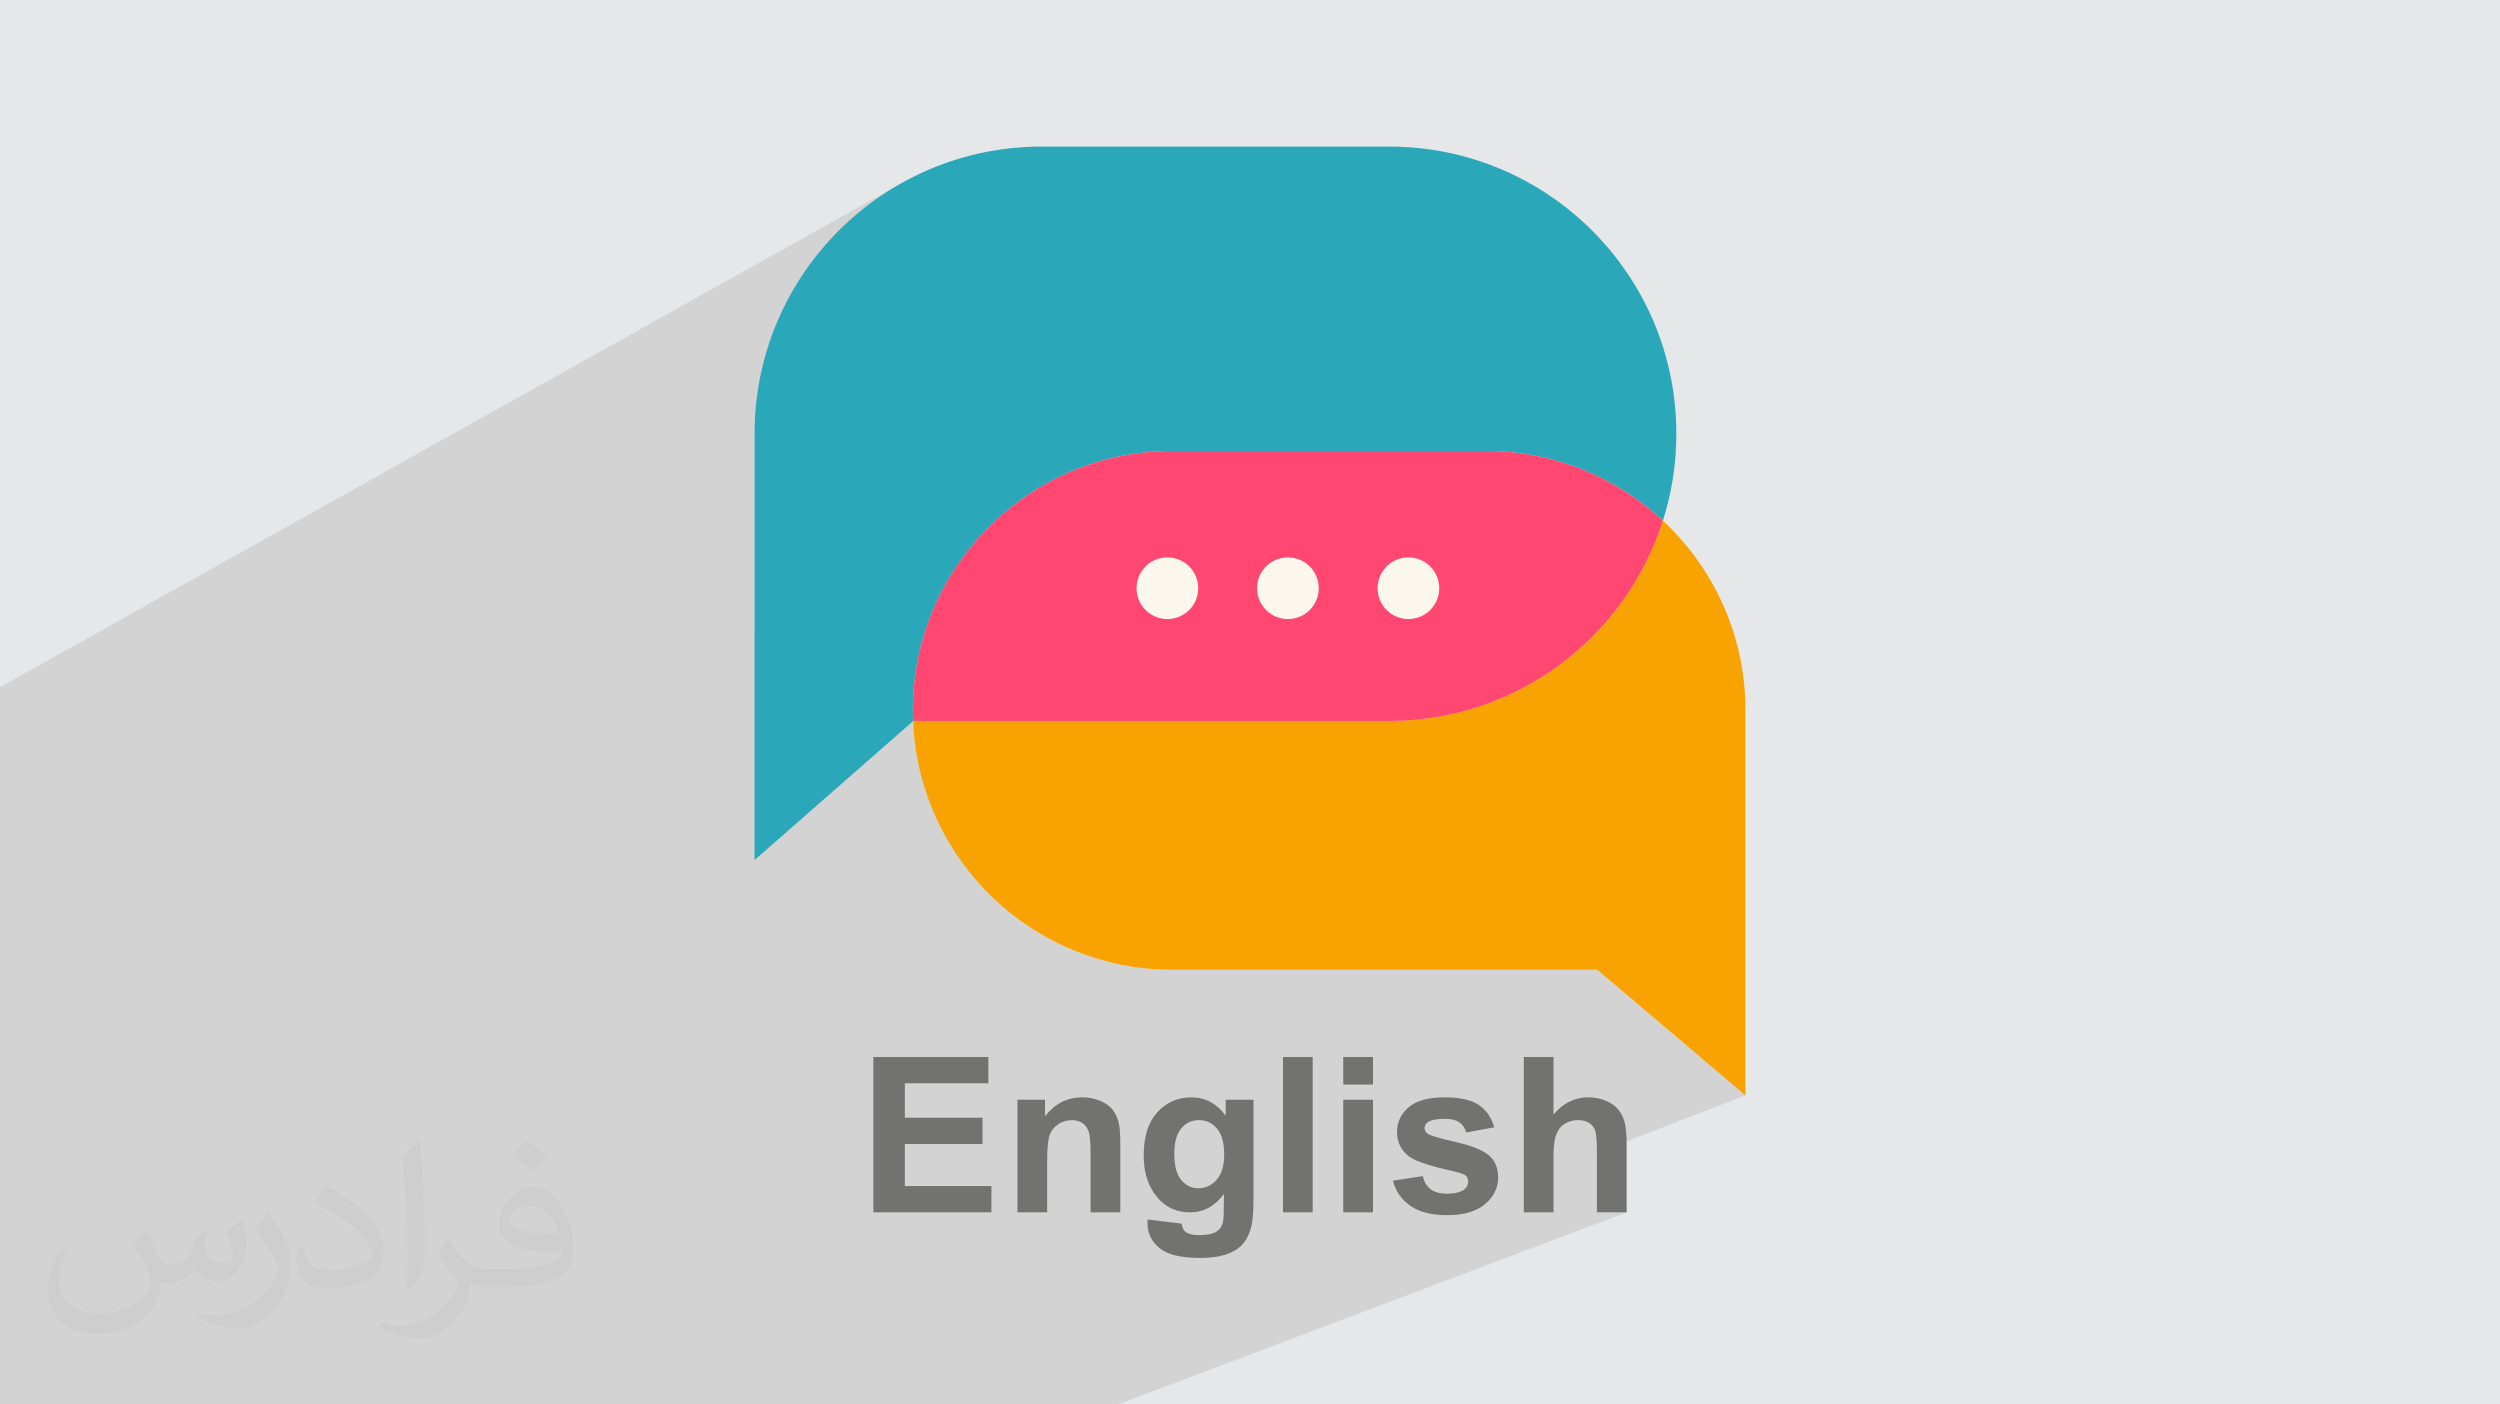
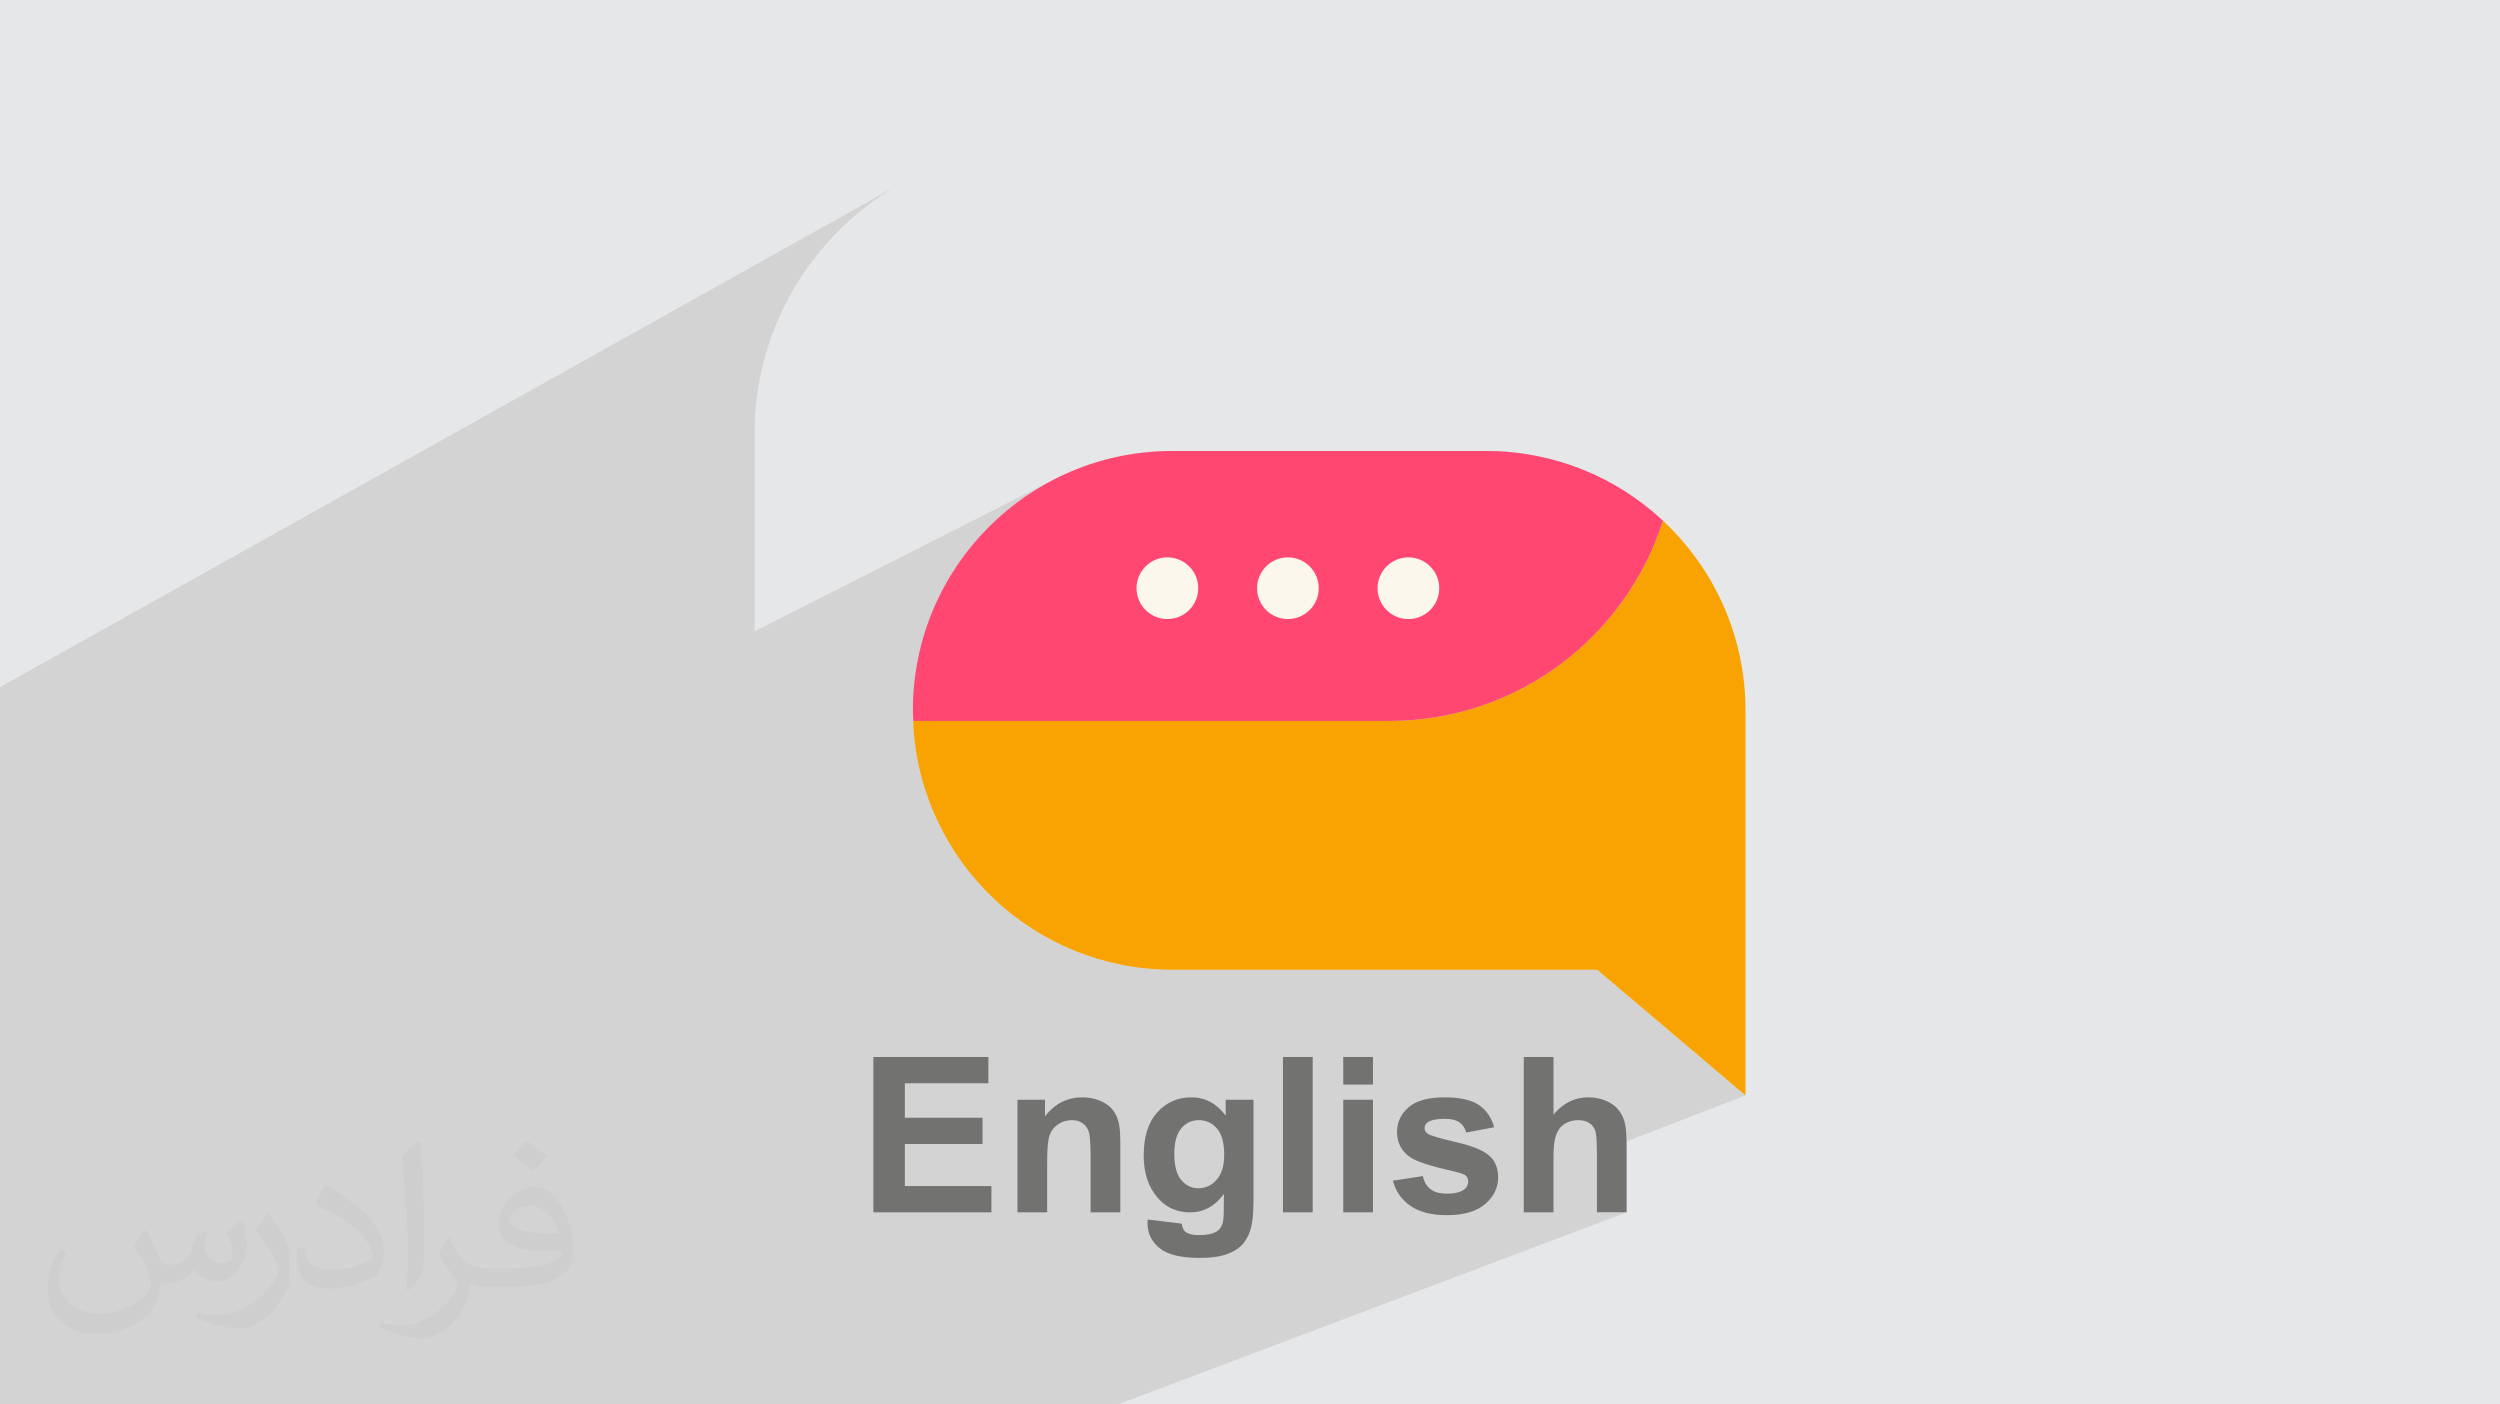
<svg xmlns="http://www.w3.org/2000/svg" xml:space="preserve" width="94.192mm" height="52.917mm" version="1.0" style="shape-rendering:geometricPrecision; text-rendering:geometricPrecision; image-rendering:optimizeQuality; fill-rule:evenodd; clip-rule:evenodd" viewBox="0 0 9404.92 5283.66">
  <defs>
    <style type="text/css">
   
    .fil7 {fill:#727271;fill-rule:nonzero}
    .fil3 {fill:#2AA8B9;fill-rule:nonzero}
    .fil4 {fill:#F9A302;fill-rule:nonzero}
    .fil6 {fill:#FCF7EC;fill-rule:nonzero}
    .fil5 {fill:#FF4772;fill-rule:nonzero}
    .fil2 {fill:#373435;fill-opacity:0.031}
    .fil1 {fill:#2B2A29;fill-opacity:0.102}
    .fil0 {fill:#E6E7E8}
   
  </style>
  </defs>
  <g id="Layer_x0020_1">
    <polygon class="fil0" points="-0,0 9404.92,0 9404.92,5283.66 -0,5283.66 " />
    <polygon class="fil1" points="-0,4394.06 -0,4388.8 -0,4387.78 -0,4372.92 -0,4372.9 -0,4337.59 -0,4243.72 -0,4232.69 -0,3913.99 -0,3814.35 -0,3814.33 -0,3150.75 -0,2584.88 3403.92,681.83 3358.68,707.84 3314.84,735.95 3272.49,766.06 3231.68,798.14 3192.48,832.09 3154.95,867.87 3119.19,905.39 3085.23,944.58 3053.16,985.4 3023.03,1027.75 2994.94,1071.59 2968.93,1116.83 2945.06,1163.41 2923.43,1211.27 2904.08,1260.32 2887.1,1310.53 2872.54,1361.79 2860.48,1414.06 2850.98,1467.26 2844.11,1521.33 2839.94,1576.18 2838.53,1631.78 2838.53,2375.07 3986.88,1792.82 4030.11,1773.28 4074.42,1755.8 4119.76,1740.47 4166.06,1727.31 4213.27,1716.42 4261.33,1707.83 4310.16,1701.63 4359.72,1697.86 4409.93,1696.59 5590.63,1696.59 5614.66,1696.88 5638.56,1697.75 5662.31,1699.19 5685.89,1701.19 5709.32,1703.75 5732.57,1706.86 5755.65,1710.51 5778.54,1714.7 5801.25,1719.42 5823.75,1724.66 5846.06,1730.42 5868.16,1736.69 5890.04,1743.46 5911.69,1750.73 5933.12,1758.49 5954.32,1766.74 5975.26,1775.45 5995.96,1784.64 6016.4,1794.29 6036.58,1804.4 6056.49,1814.95 6076.13,1825.95 6095.48,1837.39 6114.54,1849.25 6133.31,1861.53 6151.78,1874.23 6169.94,1887.34 6187.78,1900.86 6205.3,1914.77 6222.49,1929.07 6239.34,1943.75 6255.86,1958.8 4628.81,2712.1 4628.84,2712.1 6255.85,1958.82 6242.07,1999.41 6226.75,2039.26 6209.92,2078.33 6191.61,2116.59 6171.86,2154 6150.71,2190.52 6128.19,2226.13 6104.35,2260.79 6079.21,2294.45 6052.81,2327.08 6025.18,2358.64 5996.36,2389.11 5966.4,2418.44 5935.32,2446.61 5903.16,2473.56 5869.96,2499.27 5835.75,2523.7 5800.57,2546.8 5764.44,2568.57 5727.43,2588.95 5689.54,2607.9 5650.83,2625.4 5650.56,2625.52 5650.85,2625.4 3819.58,3449.07 3843.52,3467.02 3880.99,3492.49 3919.69,3516.26 3959.55,3538.23 4000.5,3558.37 4042.52,3576.64 4085.52,3592.95 4129.48,3607.28 4174.32,3619.54 4219.99,3629.7 4266.44,3637.7 4313.62,3643.48 4361.46,3647 4409.9,3648.18 6008.78,3648.18 6566.37,4120.96 6007.47,4337.03 6007.47,4337.4 6007.47,4560.8 6119.3,4560.8 4205.08,5283.66 4100.44,5283.66 3947.69,5283.66 3843.06,5283.66 3652.95,5283.66 3558.92,5283.66 3431.46,5283.66 3312.27,5283.66 3207.63,5283.66 3188.47,5283.66 3173.41,5283.66 3100.08,5283.66 3098.85,5283.66 3073.32,5283.66 3014.78,5283.66 2995.44,5283.66 2981.15,5283.66 2934.93,5283.66 2930.38,5283.66 2707.9,5283.66 2696.1,5283.66 2626.04,5283.66 2581.85,5283.66 2503.26,5283.66 2502.23,5283.66 2484.51,5283.66 2422.89,5283.66 2318.26,5283.66 2232.37,5283.66 2206.59,5283.66 2165.5,5283.66 2106.25,5283.66 2060.88,5283.66 2018.19,5283.66 1969.22,5283.66 1965.44,5283.66 1894.57,5283.66 1880.49,5283.66 1833.72,5283.66 1678.8,5283.66 1664.65,5283.66 1553.76,5283.66 1459.85,5283.66 1365.83,5283.66 1354.02,5283.66 1295.37,5283.66 1127.3,5283.66 1098.53,5283.66 898.16,5283.66 686.44,5283.66 634.62,5283.66 616.31,5283.66 308.42,5283.66 -0,5283.66 -0,5167.05 -0,5167.04 -0,5135.36 -0,5081.62 -0,4805.05 -0,4744.89 -0,4630.35 -0,4605.79 -0,4595.75 -0,4582.5 -0,4569.66 -0,4557.83 -0,4449.99 -0,4427.65 -0,4417.16 " />
    <path class="fil2" d="M548.54 4627.69c17.95,27.21 29.6,53.36 40.96,82.43 8.45,16.91 12.93,48.09 52.57,48.09 11.61,0 28.28,-3.42 43.06,-11.61 16.63,-8.73 29.32,-21.94 35.94,-42l15.85 -53.36 38.57 -19.02 2.64 2.64c-5.27,20.09 -6.59,39.36 -6.59,54.43 0,44.63 38.57,61.56 69.22,61.56 17.95,0 34.09,-8.73 34.09,-25.11 0,-21.13 -8.98,-57.06 -20.62,-89.29 17.95,-17.95 35.94,-35.94 56.53,-50.47l3.17 1.6c8.98,38.04 14,75.56 14,100.66 0,24.57 -10.83,51.79 -19.81,69.49 -18.49,34.87 -51.25,62.62 -90.87,62.62 -30.1,0 -63.65,-15.07 -86.66,-43.06l-1.32 0c-21.66,26.96 -55.22,51.25 -108.86,51.25l-16.63 0c-2.64,35.41 -10.29,60.49 -21.94,82.95 -31.95,62.34 -126.81,106.47 -216.1,106.47 -124.17,0 -186.51,-71.59 -186.51,-166.96 0,-58.91 19.27,-113.6 48.88,-152.42l24.29 10.04c-18.49,35.41 -30.91,68.68 -30.91,101.45 0,89.29 72.66,131.83 156.4,131.83 77.68,0 173.83,-49.41 191.28,-106.72 -6.59,-62.62 -30.1,-91.93 -66.04,-148.99 10.83,-19.02 24.83,-38.04 42.28,-58.38l3.17 0 0 0 0 0 -0.02 -0.09zm1432.13 -336.04c26.15,16.39 51.79,35.66 76.87,57.85 -14,19.81 -31.45,37.79 -53.11,53.64 -25.11,-20.34 -50.19,-37.79 -75.84,-56.27 17.42,-19.55 34.62,-38.29 52.04,-55.22l0 0 0 0 0 0 0 0 0 0 0.03 0zm13.47 244.11c-42.28,0 -76.87,27.75 -76.87,48.34 0,44.13 84.53,57.85 185.72,57.31 -12.68,-51.79 -57.06,-105.68 -108.86,-105.68l0.01 0.03zm-94.86 236.19c54.96,0 103.04,-1.6 139.74,-10.83 40.96,-10.29 75.56,-30.91 75.56,-45.17 0,-3.7 0,-8.19 -1.32,-11.89 -22.98,2.11 -49.41,2.11 -72.38,2.11 -74.49,0 -131.55,-16.91 -154.02,-58.66 -5.55,-11.61 -9.51,-24.57 -9.51,-39.36 0,-40.43 17.42,-79.79 48.09,-107 25.61,-22.45 53.89,-36.44 82.67,-36.44 52.04,0 93.51,41.75 122.57,107.54 15.85,35.94 26.68,77.4 26.68,129.72 0,34.87 -9.51,64.19 -31.17,85.85 -40.43,39.11 -114.92,53.89 -229.04,53.89l-51.79 0 0 0 -13.47 0c-28.28,0 -48.62,-5.02 -64.72,-17.42l-2.64 0c0.79,6.59 1.32,12.93 1.32,19.02 0,25.61 -8.45,58.38 -25.61,84.53 -50.72,75.3 -105.68,108.04 -153.24,108.04 -48.09,0 -107,-18.49 -160.11,-42.54l9.51 -18.49c17.17,7.13 40.96,11.89 73.7,11.89 85.85,0 198.66,-82.43 212.66,-163 -3.17,-6.59 -8.98,-15.32 -17.17,-24.57 -25.11,-29.85 -40.96,-54.68 -55.75,-80.83 12.68,-25.11 24.29,-45.17 35.13,-63.4l4.49 -0.53c36.72,74.77 69.99,117.55 144.23,117.55l11.61 0 0 0 53.89 0 0 0 0 0 0 0 0 0 0 0 0.09 0.01zm-371.98 79c6.34,-34.34 6.87,-72.91 6.87,-108.86l0 -53.36c0,-99.6 -12.68,-244.36 -22.98,-338.68 17.95,-19.27 43.06,-42 62.87,-57.31l5.81 1.6c13.47,118.62 16.63,256 16.63,383.06 0,33.3 -1.32,65.79 -4.49,89.55 -1.85,30.1 -19.27,52.83 -56.53,87.7l-8.19 -3.7zm-382.8 -157.19c1.85,46.77 24.83,83.49 105.15,83.49 49.93,0 92.19,-12.93 138.96,-35.13 8.45,-3.7 12.93,-8.73 12.93,-12.93 0,-29.32 -22.45,-68.15 -60.23,-103.55 -36.72,-33.3 -85.34,-62.62 -130.76,-82.18 -15.6,-6.59 -20.62,-13.47 -20.62,-20.09 0,-13.47 17.95,-41.75 32.77,-62.09l5.02 -0.53c52.04,27.21 110.17,67.64 153.24,112.53 39.11,41.47 63.4,83.49 63.4,129.19 0,33.81 -10.29,65.51 -26.96,95.11 -57.06,28.79 -117.83,50.72 -178.06,50.72 -73.17,0 -123.1,-34.34 -123.1,-114.92 0,-8.73 0,-22.19 3.17,-39.64l25.11 0 0 0 0 0 0 0 0 0 0 0 -0.02 0zm-132.37 -132.9l45.45 73.45c16.63,27.21 32.23,56.81 32.23,103.55l0 59.7c0,48.34 -30.91,100.13 -80.83,151.38 -39.11,34.62 -73.7,49.41 -105.68,49.41 -47.55,0 -101.98,-14.79 -164.85,-41.75l7.13 -18.49c19.81,5.27 42.79,9.77 71.06,9.77 90.36,-0.53 182.8,-66.57 225.08,-147.15 5.02,-9.26 6.87,-17.95 6.87,-24.04 0,-9.26 -5.02,-19.55 -8.98,-28.79 -22.98,-43.31 -48.62,-82.95 -76.87,-119.68 14.79,-23.25 29.6,-45.7 45.7,-67.9l3.7 0.53 0 0 0 0 0 0 0 0 0 0 -0.02 0.01z" />
    <g id="_2267782834208">
-       <path class="fil3" d="M4409.93 1696.59l1180.69 0c257.15,0 490.94,99.64 665.23,262.21 32.74,-103.18 50.53,-213.03 50.53,-327.02 0,-596.65 -483.69,-1080.34 -1080.33,-1080.34l-1307.19 0c-596.65,0 -1080.33,483.7 -1080.33,1080.34l0 1603.77 597.39 -523.57c-1.07,-18.77 -1.77,-20.58 -1.77,-39.61 0,-538.89 436.86,-975.78 975.78,-975.78z" />
      <path class="fil4" d="M6255.85 1958.82c-138.58,436.75 -547.18,753.32 -1029.83,753.32l-1790.14 -0.13 0 17.03c29.36,512.52 454.15,919.13 974.03,919.13l1598.88 0 557.59 472.78 0 -1448.56c0.03,-281.77 -119.53,-535.46 -310.52,-713.58z" />
      <path class="fil5" d="M5226.05 2712.14c482.65,0 891.24,-316.57 1029.83,-753.32 -174.3,-162.57 -408.08,-262.21 -665.23,-262.21l-1180.69 0.01c-538.92,0 -975.78,436.89 -975.78,975.78 0,19.03 0.69,20.84 1.77,39.61l0 0 1790.11 0.13z" />
      <path class="fil6" d="M4507.68 2212.84c0,-64.07 -51.97,-116.03 -116.04,-116.03 -64.07,0 -116,51.93 -116,116.03 0,64.07 51.93,116.04 116,116.04 64.08,-0.03 116.04,-51.97 116.04,-116.04z" />
      <path class="fil6" d="M4961.04 2212.84c0,-64.07 -51.93,-116.03 -116,-116.03 -64.07,0 -116.04,51.93 -116.04,116.03 0,64.07 51.97,116.04 116.04,116.04 64.04,-0.03 116,-51.97 116,-116.04z" />
      <path class="fil6" d="M5414.38 2212.84c0,-64.07 -51.93,-116.03 -116.01,-116.03 -64.07,0 -116,51.93 -116,116.03 0,64.07 51.93,116.04 116,116.04 64.08,-0.03 116.01,-51.97 116.01,-116.04z" />
      <path class="fil7" d="M3285.61 4560.8l0 -584.46 432.63 0 0 98.77 -314.26 0 0 129.79 292.23 0 0 98.76 -292.23 0 0 158.36 325.69 0 0 98.77 -444.05 0zm928.92 0l-111.83 0 0 -215.9c0,-45.71 -2.46,-75.24 -7.21,-88.57 -4.9,-13.47 -12.66,-23.81 -23.54,-31.29 -10.88,-7.48 -23.94,-11.15 -39.18,-11.15 -19.59,0 -37.13,5.3 -52.65,15.92 -15.65,10.61 -26.25,24.76 -31.97,42.18 -5.84,17.54 -8.71,49.92 -8.71,97.27l0 191.55 -111.82 0 0 -423.65 103.66 0 0 62.18c37.14,-47.48 83.8,-71.15 140.26,-71.15 24.76,0 47.49,4.49 68.03,13.33 20.68,8.98 36.19,20.27 46.67,34.02 10.6,13.87 17.95,29.52 22.04,47.07 4.21,17.54 6.26,42.59 6.26,75.24l0 262.97zm102.7 26.94l128.16 15.51c2.18,15.1 7.08,25.44 14.7,31.15 10.74,8.03 27.48,12.11 50.33,12.11 29.25,0 51.15,-4.35 65.85,-13.2 9.8,-5.85 17.27,-15.24 22.31,-28.3 3.4,-9.25 5.17,-26.53 5.17,-51.42l0.54 -61.91c-33.74,46.12 -76.18,69.12 -127.34,69.12 -56.86,0 -102.04,-24.08 -135.23,-72.1 -26.12,-37.96 -39.18,-85.3 -39.18,-141.77 0,-71.01 17.14,-125.16 51.28,-162.57 34.15,-37.41 76.73,-56.18 127.62,-56.18 52.38,0 95.64,23 129.65,68.98l0 -60 104.48 0 0 379.84c0,49.92 -4.08,87.34 -12.38,111.96 -8.17,24.76 -19.73,44.08 -34.7,58.23 -14.83,14.01 -34.69,25.16 -59.58,33.06 -24.9,8.03 -56.32,11.97 -94.29,11.97 -71.83,0 -122.7,-12.38 -152.78,-37 -30.06,-24.76 -45.03,-55.92 -45.03,-93.88 0,-3.67 0.14,-8.3 0.41,-13.6zm100.41 -247.34c0,44.9 8.71,77.68 25.98,98.5 17.41,20.82 38.91,31.29 64.35,31.29 27.21,0 50.33,-10.75 69.11,-32.11 18.91,-21.36 28.3,-52.92 28.3,-94.83 0,-43.8 -8.98,-76.31 -27.07,-97.54 -17.96,-21.22 -40.82,-31.83 -68.43,-31.83 -26.81,0 -48.85,10.47 -66.26,31.29 -17.27,20.81 -25.98,52.51 -25.98,95.23zm408.81 220.4l0 -584.46 111.83 0 0 584.46 -111.83 0zm226.79 -480.78l0 -103.67 111.83 0 0 103.67 -111.83 0zm0 480.78l0 -423.65 111.83 0 0 423.65 -111.83 0zm186.79 -119.18l112.65 -17.13c4.76,21.63 14.42,38.09 29.12,49.25 14.56,11.29 35.1,16.86 61.36,16.86 28.98,0 50.74,-5.3 65.43,-15.92 9.8,-7.48 14.7,-17.54 14.7,-30.06 0,-8.44 -2.73,-15.51 -8.03,-21.09 -5.58,-5.3 -18.09,-10.33 -37.41,-14.83 -90.47,-20 -147.75,-38.23 -171.96,-54.69 -33.61,-23 -50.33,-54.83 -50.33,-95.51 0,-36.87 14.55,-67.75 43.53,-92.78 28.98,-25.04 73.87,-37.55 134.69,-37.55 57.95,0 101.08,9.53 129.23,28.44 28.17,19.04 47.62,47.07 58.23,84.21l-105.3 19.59c-4.49,-16.6 -13.2,-29.39 -25.85,-38.23 -12.65,-8.85 -30.74,-13.2 -54.28,-13.2 -29.66,0 -50.88,4.08 -63.8,12.38 -8.58,5.85 -12.79,13.47 -12.79,22.73 0,8.02 3.67,14.83 11.15,20.4 10.2,7.49 45.17,17.96 105.03,31.56 59.86,13.61 101.63,30.2 125.3,49.93 23.53,19.86 35.24,47.75 35.24,83.39 0,38.77 -16.2,72.24 -48.71,100.13 -32.38,27.89 -80.41,41.91 -144.07,41.91 -57.68,0 -103.39,-11.7 -137.14,-34.97 -33.6,-23.26 -55.64,-54.83 -65.98,-94.83zm604.18 -465.28l0 216.59c36.33,-43.13 79.86,-64.76 130.33,-64.76 25.99,0 49.39,4.76 70.2,14.29 20.82,9.66 36.45,21.77 47.07,36.72 10.61,14.84 17.82,31.29 21.64,49.39 3.94,18.09 5.85,46.12 5.85,84.08l0 248.14 -111.83 0 0 -223.39c0,-44.34 -2.18,-72.51 -6.4,-84.48 -4.35,-11.97 -11.97,-21.5 -22.86,-28.43 -10.88,-7.08 -24.48,-10.61 -40.95,-10.61 -18.77,0 -35.51,4.48 -50.33,13.6 -14.83,8.99 -25.58,22.59 -32.38,40.82 -6.94,18.09 -10.34,45.03 -10.34,80.54l0 211.96 -111.82 0 0 -584.46 111.82 0z" />
    </g>
  </g>
</svg>